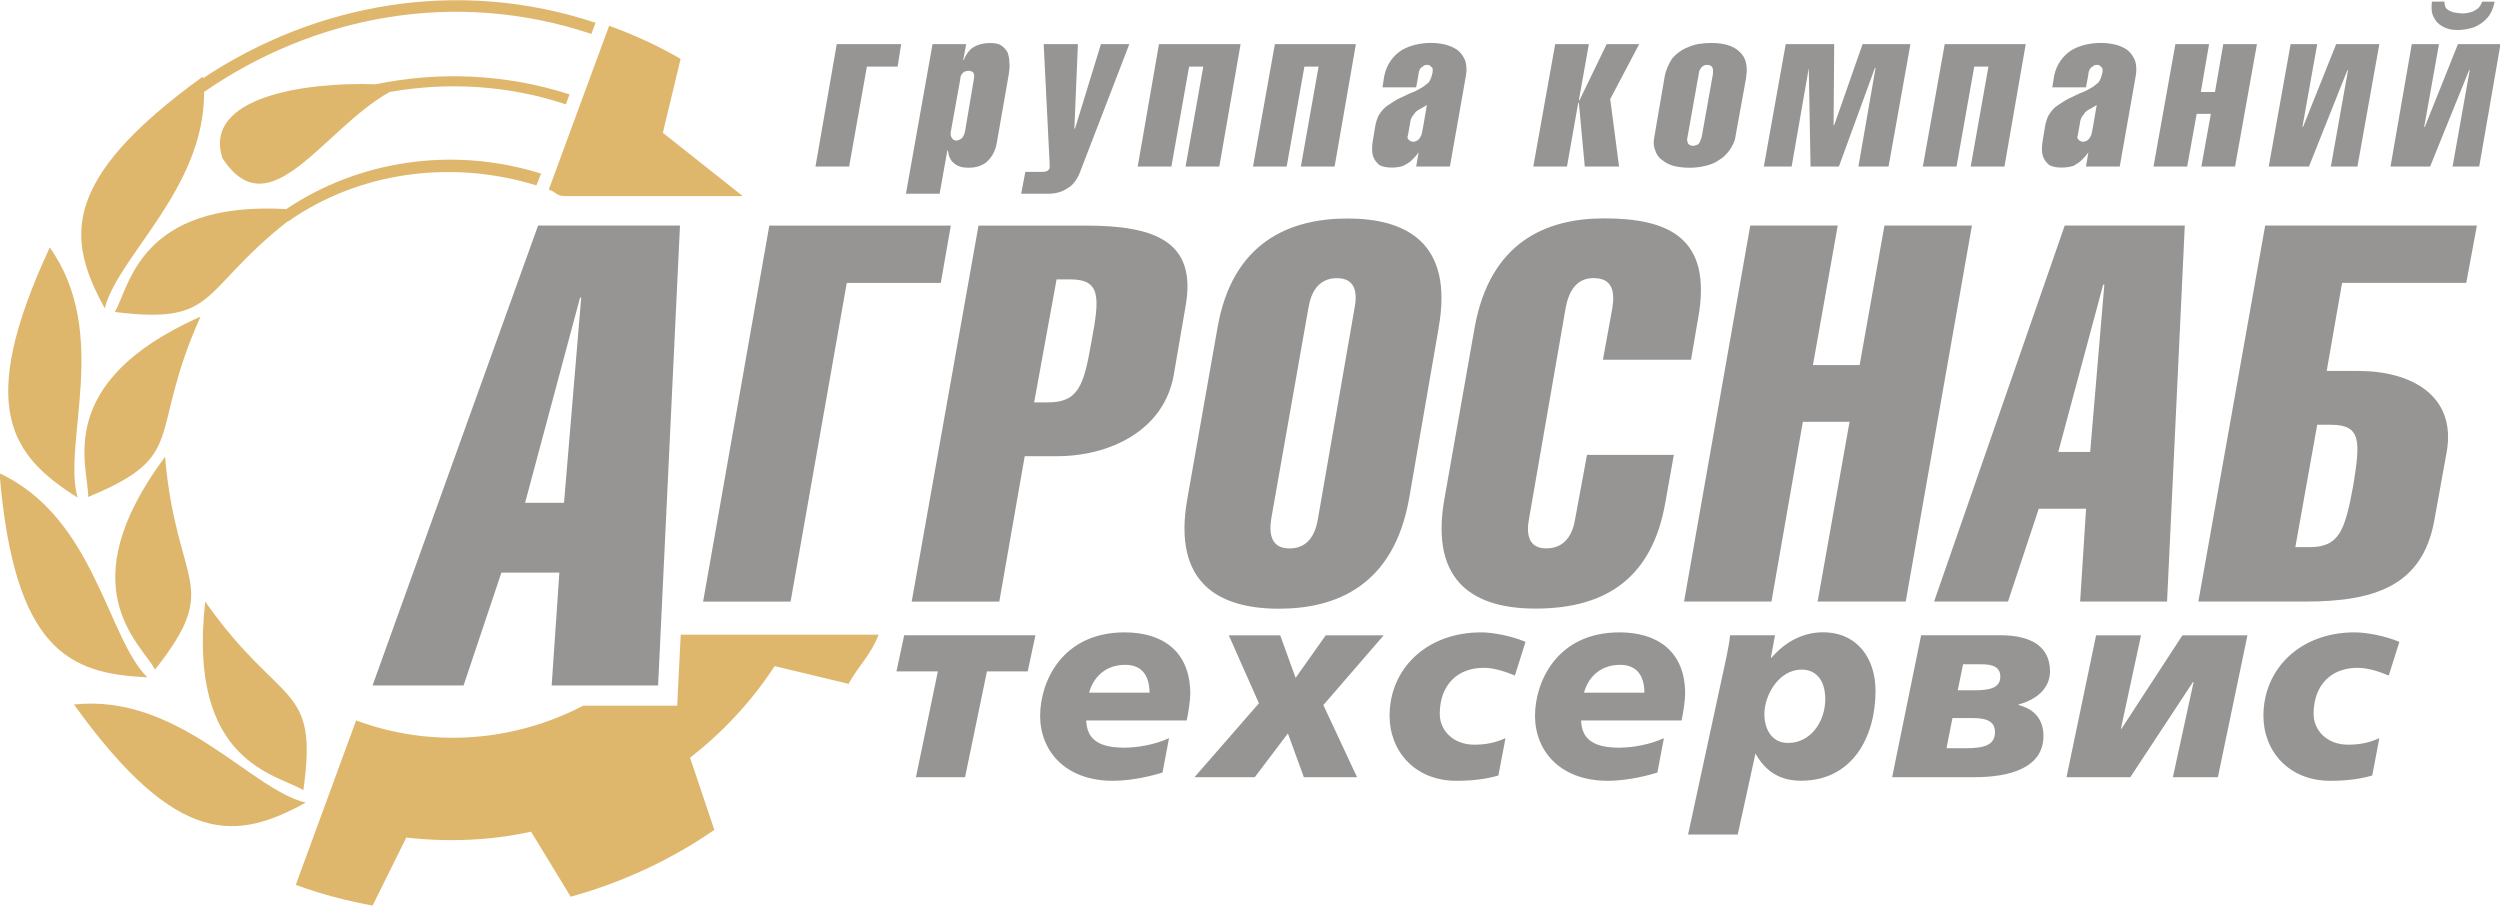
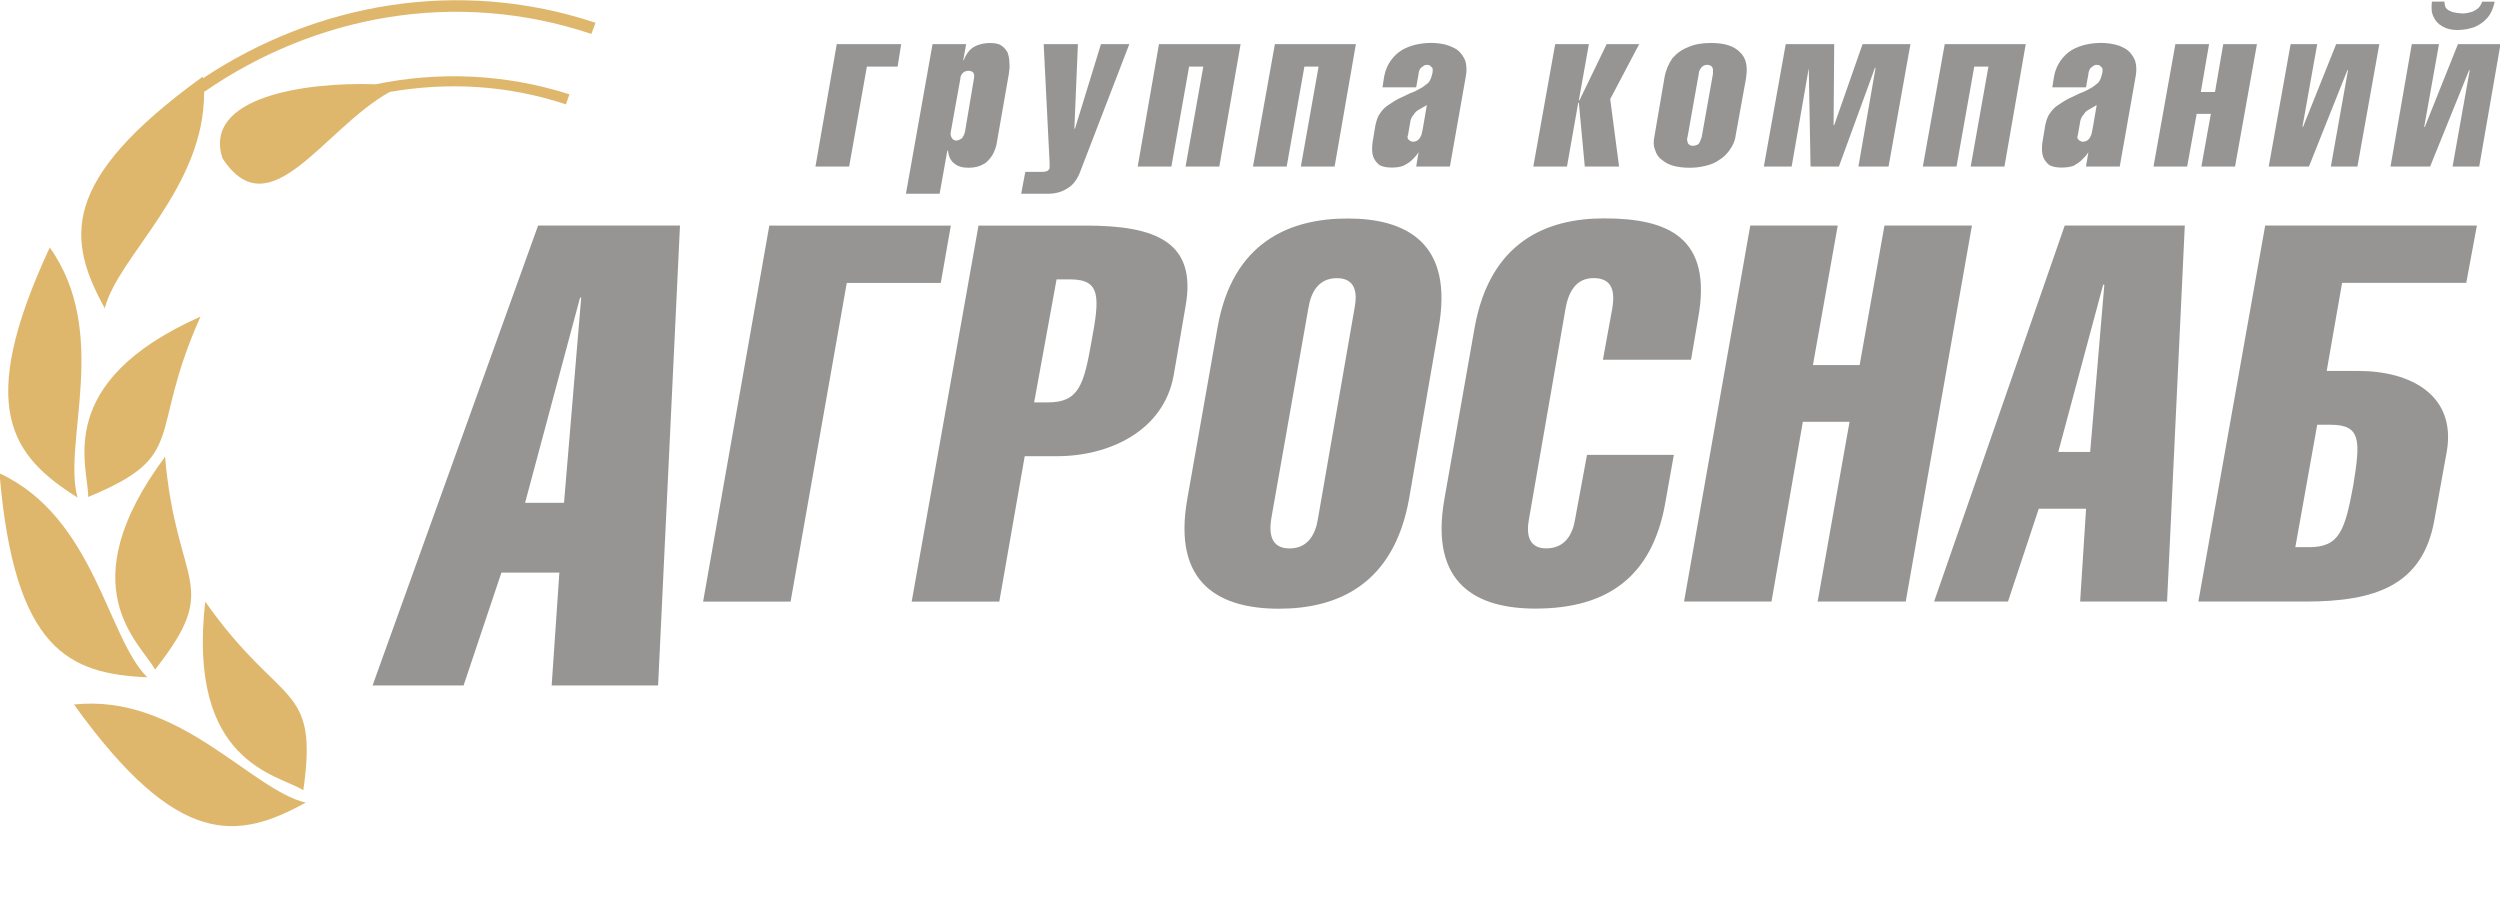
<svg xmlns="http://www.w3.org/2000/svg" xml:space="preserve" width="40.894mm" height="14.817mm" style="shape-rendering:geometricPrecision; text-rendering:geometricPrecision; image-rendering:optimizeQuality; fill-rule:evenodd; clip-rule:evenodd" viewBox="0 0 40.894 14.817" version="1.1">
  <defs>
    <style type="text/css"> .fil0 {fill:#969594} .fil1 {fill:#DFB76C} .fil2 {fill:#969594;fill-rule:nonzero} </style>
  </defs>
  <g id="Слой_x0020_1">
    <g id="_130492416">
-       <path id="_130721424" class="fil0" d="M14.983 12.713l0.803 0 0.358 -1.731 0.667 0 0.126 -0.59 -2.147 0 -0.126 0.59 0.677 0 -0.358 1.731 0 0zm4.139 -0.638c-0.232,0.106 -0.513,0.155 -0.735,0.155 -0.484,0 -0.609,-0.193 -0.619,-0.445l1.644 0c0.029,-0.135 0.058,-0.339 0.058,-0.435 0,-0.706 -0.464,-1.006 -1.073,-1.006 -1.035,0 -1.383,0.822 -1.383,1.364 0,0.58 0.416,1.064 1.19,1.064 0.232,0 0.532,-0.048 0.812,-0.135l0.106 -0.561 -0 0zm-1.306 -0.745c0.058,-0.222 0.242,-0.455 0.59,-0.455 0.3,0 0.397,0.213 0.397,0.455l-0.987 0zm1.722 1.383l0.987 0 0.542 -0.716 0.261 0.716 0.87 0 -0.551 -1.18 0.987 -1.141 -0.948 0 -0.493 0.696 -0.252 -0.696 -0.841 0 0.493 1.112 -1.054 1.209 0 0zm5.087 -0.638c-0.174,0.077 -0.319,0.106 -0.513,0.106 -0.339,0 -0.561,-0.232 -0.561,-0.503 0,-0.484 0.3,-0.754 0.716,-0.754 0.174,0 0.348,0.058 0.513,0.126l0.174 -0.551c-0.232,-0.097 -0.532,-0.155 -0.725,-0.155 -0.899,0 -1.499,0.6 -1.499,1.364 0,0.58 0.416,1.064 1.093,1.064 0.309,0 0.522,-0.039 0.687,-0.087l0.116 -0.609 0 -0zm2.592 0c-0.232,0.106 -0.513,0.155 -0.735,0.155 -0.484,0 -0.609,-0.193 -0.619,-0.445l1.644 0c0.029,-0.135 0.058,-0.339 0.058,-0.435 0,-0.706 -0.464,-1.006 -1.073,-1.006 -1.035,0 -1.383,0.822 -1.383,1.364 0,0.58 0.416,1.064 1.19,1.064 0.232,0 0.532,-0.048 0.812,-0.135l0.106 -0.561 -0 0zm-1.306 -0.745c0.058,-0.222 0.242,-0.455 0.59,-0.455 0.3,0 0.397,0.213 0.397,0.455l-0.987 0zm1.702 2.321l0.812 0 0.29 -1.325c0.164,0.29 0.397,0.445 0.745,0.445 0.841,0 1.219,-0.716 1.219,-1.47 0,-0.522 -0.29,-0.958 -0.861,-0.958 -0.29,0 -0.59,0.126 -0.841,0.416l-0.01 0 0.068 -0.367 -0.735 0c-0.01,0.097 -0.029,0.213 -0.058,0.348l-0.629 2.911 0 0zm1.248 -1.973c0,-0.3 0.232,-0.725 0.609,-0.725 0.252,0 0.387,0.193 0.387,0.484 0,0.358 -0.232,0.716 -0.609,0.716 -0.271,0 -0.387,-0.232 -0.387,-0.474zm2.089 1.035l1.344 0c0.571,0 1.132,-0.145 1.132,-0.677 0,-0.252 -0.135,-0.435 -0.406,-0.503l0 -0.01c0.29,-0.077 0.513,-0.261 0.513,-0.542 0,-0.406 -0.309,-0.59 -0.812,-0.59l-1.296 0 -0.474 2.321 -0 0zm0.89 -0.474l0.097 -0.493 0.329 0c0.242,0 0.367,0.058 0.367,0.232 0,0.213 -0.184,0.261 -0.474,0.261l-0.319 0 0 0zm0.184 -0.948l0.087 -0.425 0.3 0c0.193,0 0.309,0.048 0.309,0.203 0,0.174 -0.155,0.222 -0.406,0.222l-0.29 0zm4.255 1.422l0.484 -2.321 -1.064 0 -0.996 1.528 -0.01 0 0.329 -1.528 -0.735 0 -0.484 2.321 1.044 0 1.025 -1.557 0.01 0 -0.339 1.557 0.735 0 0 0zm2.64 -0.638c-0.174,0.077 -0.319,0.106 -0.513,0.106 -0.339,0 -0.561,-0.232 -0.561,-0.503 0,-0.484 0.3,-0.754 0.716,-0.754 0.174,0 0.348,0.058 0.513,0.126l0.174 -0.551c-0.232,-0.097 -0.532,-0.155 -0.735,-0.155 -0.89,0 -1.489,0.6 -1.489,1.364 0,0.58 0.416,1.064 1.093,1.064 0.309,0 0.522,-0.039 0.687,-0.087l0.116 -0.609 -0 -0z" />
      <path id="_130723656" class="fil0" d="M8.802 3.689l-2.708 7.524 1.489 0 0.619 -1.847 0.948 0 -0.126 1.847 1.741 0 0.358 -7.524 -2.321 0zm-0.213 4.536l0.899 -3.356 0.019 0 -0.281 3.356 -0.638 0z" />
      <path id="_130723896" class="fil0" d="M12.932 9.841l0.919 -5.213 1.538 0 0.164 -0.938 -2.969 0 -1.083 6.151 1.431 0 0 0zm3.414 0l0.416 -2.379 0.532 0c0.841,0 1.741,-0.406 1.905,-1.325l0.193 -1.122c0.193,-1.064 -0.493,-1.325 -1.635,-1.325l-1.751 0 -1.093 6.151 1.431 0 0 0zm0.938 -5.271l0.222 0c0.503,0 0.484,0.29 0.348,1.016 -0.126,0.725 -0.213,0.996 -0.716,0.996l-0.222 0 0.367 -2.012zm6.248 0.793c0.252,-1.402 -0.542,-1.789 -1.489,-1.789 -0.948,0 -1.886,0.387 -2.128,1.789l-0.493 2.795c-0.252,1.412 0.551,1.799 1.499,1.799 0.948,0 1.876,-0.387 2.128,-1.799l0.484 -2.795zm-2.128 -0.329c0.039,-0.252 0.164,-0.484 0.464,-0.484 0.3,0 0.339,0.232 0.29,0.484l-0.6 3.453c-0.039,0.252 -0.164,0.484 -0.464,0.484 -0.3,0 -0.339,-0.232 -0.3,-0.484l0.609 -3.453zm4.555 2.408l-0.193 1.044c-0.039,0.252 -0.164,0.484 -0.474,0.484 -0.29,0 -0.329,-0.232 -0.281,-0.484l0.6 -3.453c0.048,-0.252 0.164,-0.484 0.455,-0.484 0.319,0 0.348,0.232 0.309,0.484l-0.155 0.851 1.441 0 0.116 -0.677c0.242,-1.325 -0.493,-1.635 -1.538,-1.635 -0.948,0 -1.867,0.387 -2.118,1.789l-0.493 2.795c-0.252,1.412 0.542,1.799 1.489,1.799 1.209,0 1.905,-0.551 2.118,-1.702l0.145 -0.812 -1.422 0 -0 0zm3.018 2.398l0.513 -2.94 0.764 0 -0.522 2.94 1.441 0 1.083 -6.151 -1.431 0 -0.406 2.283 -0.764 0 0.406 -2.283 -1.431 0 -1.083 6.151 1.431 0zm4.797 -6.151l-2.137 6.151 1.209 0 0.503 -1.518 0.774 0 -0.097 1.518 1.422 0 0.29 -6.151 -1.963 0 0 0zm-0.106 3.704l0.735 -2.737 0.019 0 -0.232 2.737 -0.522 0 0 0zm6.847 -3.704l-3.462 0 -1.093 6.151 1.751 0c1.141,0 1.915,-0.261 2.108,-1.325l0.203 -1.122c0.164,-0.928 -0.59,-1.325 -1.441,-1.325l-0.522 0 0.252 -1.441 2.031 0 0.174 -0.938 0 0zm-2.969 5.261l0.358 -2.002 0.222 0c0.503,0 0.484,0.271 0.367,0.996 -0.135,0.725 -0.222,1.006 -0.716,1.006l-0.232 0 0 0z" />
      <path id="_130724088" class="fil1" d="M1.21 11.524c1.712,-0.184 2.892,1.393 3.791,1.605 -1.112,0.609 -2.089,0.764 -3.791,-1.605z" />
      <path id="_130724184" class="fil1" d="M-0.008 7.742c1.557,0.725 1.76,2.689 2.418,3.337 -1.267,-0.058 -2.176,-0.425 -2.418,-3.337z" />
      <path id="_130724400" class="fil1" d="M3.357 9.841c1.238,1.76 1.857,1.306 1.605,3.085 -0.416,-0.261 -1.905,-0.435 -1.605,-3.085z" />
      <path id="_130724592" class="fil1" d="M2.7 7.471c0.184,2.147 0.948,2.07 -0.164,3.482 -0.232,-0.435 -1.431,-1.335 0.164,-3.482z" />
      <path id="_130724784" class="fil1" d="M3.28 5.179c-0.88,1.963 -0.174,2.263 -1.838,2.95 0.01,-0.484 -0.6,-1.867 1.838,-2.95z" />
      <path id="_130724976" class="fil1" d="M0.814 4.048c0.996,1.402 0.203,3.201 0.455,4.091 -1.073,-0.677 -1.683,-1.451 -0.455,-4.091z" />
-       <path id="_130725168" class="fil1" d="M4.702 3.623c-1.46,1.151 -1.122,1.692 -2.824,1.48 0.242,-0.406 0.397,-1.818 2.805,-1.683 1.18,-0.793 2.718,-1.035 4.168,-0.58l-0.077 0.193c-1.402,-0.435 -2.921,-0.213 -4.062,0.59l-0.01 0z" />
      <path id="_130725456" class="fil1" d="M9.741 0.372c-2.244,-0.745 -4.575,-0.319 -6.422,0.909 0,-0.01 0,-0.019 0,-0.029 -2.369,1.712 -2.215,2.679 -1.605,3.791 0.213,-0.851 1.635,-1.963 1.625,-3.54 1.809,-1.248 4.11,-1.692 6.335,-0.948l0.068 -0.184z" />
      <path id="_130725648" class="fil1" d="M6.143 1.379c1.025,-0.213 2.118,-0.174 3.172,0.164l-0.058 0.164c-0.958,-0.319 -1.944,-0.367 -2.882,-0.203 -1.083,0.6 -1.963,2.273 -2.737,1.083 -0.319,-0.996 1.335,-1.248 2.505,-1.209z" />
-       <path id="_130725840" class="fil1" d="M11.133 0.963l-0.29 1.209 1.306 1.035 -2.911 0c-0.135,0 -0.126,-0.058 -0.261,-0.106l0.987 -2.679c0.406,0.145 0.803,0.329 1.17,0.542l-0 0zm3.24 9.42c-0.145,0.358 -0.309,0.474 -0.493,0.803l-1.209 -0.29c-0.377,0.58 -0.851,1.083 -1.383,1.499l0.397 1.18c-0.716,0.493 -1.509,0.861 -2.35,1.093l-0.648 -1.064c-0.658,0.145 -1.344,0.174 -2.041,0.097l-0.551 1.112c-0.416,-0.077 -0.841,-0.184 -1.257,-0.339l0.987 -2.689c1.257,0.464 2.602,0.339 3.714,-0.242l1.538 0 0.058 -1.161 3.24 0 0 0z" />
      <path id="_130726032" class="fil2" d="M14.683 1.089l0.058 -0.367 -1.054 0 -0.348 2.002 0.551 0 0.29 -1.635 0.503 0 0 0zm1.122 -0.367l-0.551 0 -0.435 2.447 0.551 0 0.126 -0.706 0.01 0c0.01,0.087 0.039,0.164 0.106,0.213 0.058,0.048 0.135,0.068 0.232,0.068 0.097,0 0.174,-0.019 0.242,-0.058 0.058,-0.029 0.106,-0.087 0.145,-0.145 0.039,-0.068 0.068,-0.145 0.077,-0.222l0.193 -1.103c0.01,-0.068 0.019,-0.126 0.01,-0.193 0,-0.058 -0.01,-0.106 -0.029,-0.164 -0.029,-0.048 -0.058,-0.087 -0.106,-0.116 -0.039,-0.029 -0.106,-0.039 -0.184,-0.039 -0.068,0 -0.126,0.01 -0.184,0.029 -0.058,0.019 -0.106,0.048 -0.145,0.087 -0.039,0.048 -0.077,0.097 -0.097,0.164l-0.01 0 0.048 -0.261zm-0.097 0.571c0,-0.048 0.019,-0.077 0.048,-0.106 0.019,-0.019 0.058,-0.029 0.087,-0.029 0.029,0 0.058,0.01 0.077,0.029 0.019,0.029 0.019,0.058 0.01,0.106l-0.145 0.861c-0.01,0.048 -0.029,0.077 -0.048,0.106 -0.029,0.019 -0.058,0.039 -0.097,0.039 -0.029,0 -0.058,-0.019 -0.068,-0.039 -0.019,-0.029 -0.029,-0.058 -0.019,-0.106l0.155 -0.861zm1.364 -0.571l0.097 1.944c0,0.019 0,0.029 0,0.048 0,0.01 0,0.019 0,0.039 -0.01,0.019 -0.019,0.029 -0.029,0.039 -0.019,0.01 -0.048,0.019 -0.087,0.019l-0.281 0 -0.068 0.358 0.445 0c0.116,0 0.222,-0.029 0.309,-0.087 0.087,-0.048 0.155,-0.135 0.203,-0.252l0.812 -2.108 -0.464 0 -0.425 1.383 -0.01 0 0.058 -1.383 -0.561 0zm2.873 2.002l0.348 -2.002 -1.335 0 -0.348 2.002 0.551 0 0.29 -1.635 0.232 0 -0.29 1.635 0.551 0zm1.886 0l0.348 -2.002 -1.325 0 -0.358 2.002 0.551 0 0.29 -1.635 0.232 0 -0.29 1.635 0.551 0 -0 0zm1.335 0l0.551 0 0.261 -1.48c0.019,-0.097 0.01,-0.184 -0.01,-0.252 -0.029,-0.068 -0.068,-0.126 -0.126,-0.174 -0.058,-0.039 -0.126,-0.068 -0.193,-0.087 -0.077,-0.019 -0.155,-0.029 -0.242,-0.029 -0.087,0 -0.164,0.01 -0.252,0.029 -0.077,0.019 -0.155,0.048 -0.222,0.087 -0.077,0.048 -0.135,0.106 -0.184,0.174 -0.048,0.068 -0.087,0.155 -0.106,0.252l-0.029 0.184 0.551 0 0.039 -0.213c0,-0.029 0.01,-0.058 0.019,-0.077 0.01,-0.019 0.029,-0.039 0.048,-0.048 0.019,-0.019 0.039,-0.029 0.068,-0.029 0.039,0 0.058,0.01 0.068,0.029 0.019,0.01 0.029,0.029 0.029,0.048 0,0.019 0,0.048 -0.01,0.077 -0.01,0.048 -0.029,0.097 -0.058,0.135 -0.039,0.029 -0.077,0.068 -0.135,0.097 -0.048,0.029 -0.106,0.058 -0.164,0.077 -0.058,0.029 -0.126,0.058 -0.184,0.087 -0.058,0.029 -0.116,0.068 -0.174,0.106 -0.048,0.029 -0.097,0.077 -0.135,0.135 -0.039,0.048 -0.058,0.116 -0.077,0.193l-0.048 0.29c-0.01,0.087 -0.01,0.164 0.01,0.222 0.019,0.058 0.058,0.106 0.106,0.145 0.058,0.029 0.126,0.039 0.203,0.039 0.068,0 0.135,-0.01 0.184,-0.029 0.058,-0.029 0.106,-0.058 0.145,-0.097 0.039,-0.039 0.077,-0.077 0.106,-0.126l0 0 -0.039 0.232 0 0zm-0.097 -0.735c0.01,-0.048 0.029,-0.087 0.058,-0.116 0.019,-0.039 0.058,-0.068 0.097,-0.087 0.039,-0.019 0.077,-0.048 0.116,-0.068l-0.058 0.339c-0.01,0.058 -0.019,0.106 -0.029,0.145 -0.019,0.039 -0.029,0.068 -0.058,0.087 -0.019,0.019 -0.048,0.029 -0.087,0.029 -0.019,0 -0.029,-0.01 -0.048,-0.019 -0.01,0 -0.019,-0.019 -0.029,-0.029 -0.01,-0.019 -0.01,-0.039 0,-0.058l0.039 -0.222 -0 -0zm2.563 0.735l0.184 -1.044 0.01 0 0.097 1.044 0.561 0 -0.145 -1.103 0.474 -0.899 -0.532 0 -0.445 0.919 -0.01 0 0.164 -0.919 -0.551 0 -0.358 2.002 0.551 0 -0 0zm2.93 -1.46c0.029,-0.184 0,-0.319 -0.106,-0.416 -0.097,-0.097 -0.252,-0.145 -0.464,-0.145 -0.145,0 -0.271,0.019 -0.377,0.068 -0.106,0.039 -0.193,0.106 -0.261,0.184 -0.058,0.087 -0.106,0.193 -0.126,0.309l-0.164 0.958c-0.019,0.087 -0.019,0.164 0.01,0.232 0.019,0.068 0.058,0.126 0.116,0.164 0.058,0.048 0.116,0.077 0.193,0.097 0.077,0.019 0.164,0.029 0.252,0.029 0.087,0 0.174,-0.01 0.252,-0.029 0.087,-0.019 0.164,-0.048 0.232,-0.097 0.068,-0.039 0.126,-0.097 0.174,-0.164 0.048,-0.068 0.087,-0.145 0.097,-0.232l0.174 -0.958 -0 0zm-0.774 -0.058c0,-0.029 0.01,-0.048 0.019,-0.068 0.01,-0.019 0.029,-0.039 0.048,-0.058 0.019,-0.01 0.039,-0.019 0.068,-0.019 0.029,0 0.058,0.01 0.068,0.019 0.019,0.019 0.029,0.039 0.029,0.058 0,0.019 0,0.039 0,0.068l-0.184 1.035c-0.01,0.029 -0.019,0.048 -0.029,0.077 -0.01,0.019 -0.019,0.039 -0.039,0.048 -0.019,0.01 -0.048,0.019 -0.077,0.019 -0.029,0 -0.048,-0.01 -0.058,-0.019 -0.019,-0.01 -0.029,-0.029 -0.029,-0.048 -0.01,-0.029 -0.01,-0.048 0,-0.077l0.184 -1.035zm1.799 -0.097l0 0 0.029 1.615 0.464 0 0.59 -1.615 0.01 0 -0.281 1.615 0.493 0 0.358 -2.002 -0.783 0 -0.464 1.325 -0.01 0 0.01 -1.325 -0.793 0 -0.358 2.002 0.455 0 0.281 -1.615 -0 0zm3.201 1.615l0.348 -2.002 -1.325 0 -0.358 2.002 0.551 0 0.29 -1.635 0.232 0 -0.29 1.635 0.551 0 -0 0zm1.335 0l0.551 0 0.261 -1.48c0.019,-0.097 0.01,-0.184 -0.01,-0.252 -0.029,-0.068 -0.068,-0.126 -0.126,-0.174 -0.058,-0.039 -0.116,-0.068 -0.193,-0.087 -0.077,-0.019 -0.155,-0.029 -0.242,-0.029 -0.087,0 -0.164,0.01 -0.252,0.029 -0.077,0.019 -0.155,0.048 -0.222,0.087 -0.077,0.048 -0.135,0.106 -0.184,0.174 -0.048,0.068 -0.087,0.155 -0.106,0.252l-0.029 0.184 0.551 0 0.039 -0.213c0,-0.029 0.01,-0.058 0.019,-0.077 0.01,-0.019 0.029,-0.039 0.048,-0.048 0.019,-0.019 0.039,-0.029 0.068,-0.029 0.039,0 0.058,0.01 0.068,0.029 0.019,0.01 0.029,0.029 0.029,0.048 0,0.019 0,0.048 -0.01,0.077 -0.01,0.048 -0.029,0.097 -0.058,0.135 -0.039,0.029 -0.077,0.068 -0.135,0.097 -0.048,0.029 -0.106,0.058 -0.164,0.077 -0.058,0.029 -0.126,0.058 -0.184,0.087 -0.058,0.029 -0.116,0.068 -0.174,0.106 -0.048,0.029 -0.097,0.077 -0.135,0.135 -0.039,0.048 -0.058,0.116 -0.077,0.193l-0.048 0.29c-0.01,0.087 -0.01,0.164 0.01,0.222 0.019,0.058 0.058,0.106 0.106,0.145 0.058,0.029 0.126,0.039 0.203,0.039 0.068,0 0.135,-0.01 0.193,-0.029 0.048,-0.029 0.097,-0.058 0.135,-0.097 0.039,-0.039 0.077,-0.077 0.106,-0.126l0 0 -0.039 0.232 0 0zm-0.097 -0.735c0.01,-0.048 0.029,-0.087 0.058,-0.116 0.019,-0.039 0.058,-0.068 0.097,-0.087 0.039,-0.019 0.077,-0.048 0.116,-0.068l-0.058 0.339c-0.01,0.058 -0.019,0.106 -0.029,0.145 -0.019,0.039 -0.029,0.068 -0.058,0.087 -0.019,0.019 -0.048,0.029 -0.087,0.029 -0.019,0 -0.029,-0.01 -0.048,-0.019 -0.01,0 -0.019,-0.019 -0.029,-0.029 -0.01,-0.019 -0.01,-0.039 0,-0.058l0.039 -0.222 -0 -0zm2.534 0.735l0.358 -2.002 -0.551 0 -0.135 0.783 -0.232 0 0.135 -0.783 -0.551 0 -0.358 2.002 0.551 0 0.155 -0.861 0.232 0 -0.155 0.861 0.551 0zm2.002 0l0.358 -2.002 -0.706 0 -0.542 1.354 -0.01 0 0.242 -1.354 -0.435 0 -0.358 2.002 0.658 0 0.629 -1.577 0.01 0 -0.281 1.577 0.435 0 -0 0zm1.992 0l0.348 -2.002 -0.696 0 -0.542 1.354 -0.01 0 0.242 -1.354 -0.445 0 -0.348 2.002 0.648 0 0.638 -1.577 0.01 0 -0.281 1.577 0.435 0 0 0zm-0.774 -2.698c-0.01,0.097 -0.01,0.184 0.029,0.252 0.029,0.068 0.077,0.116 0.145,0.155 0.068,0.039 0.145,0.058 0.242,0.058 0.106,0 0.193,-0.019 0.281,-0.048 0.087,-0.039 0.155,-0.087 0.213,-0.155 0.058,-0.068 0.097,-0.155 0.116,-0.261l-0.203 0c-0.019,0.048 -0.039,0.087 -0.077,0.116 -0.029,0.019 -0.068,0.048 -0.116,0.058 -0.039,0.01 -0.087,0.019 -0.126,0.019 -0.039,0 -0.077,-0.01 -0.106,-0.01 -0.039,-0.01 -0.068,-0.01 -0.097,-0.029 -0.029,-0.01 -0.058,-0.029 -0.077,-0.058 -0.01,-0.029 -0.019,-0.058 -0.019,-0.097l-0.203 0 -0 0z" />
    </g>
  </g>
</svg>